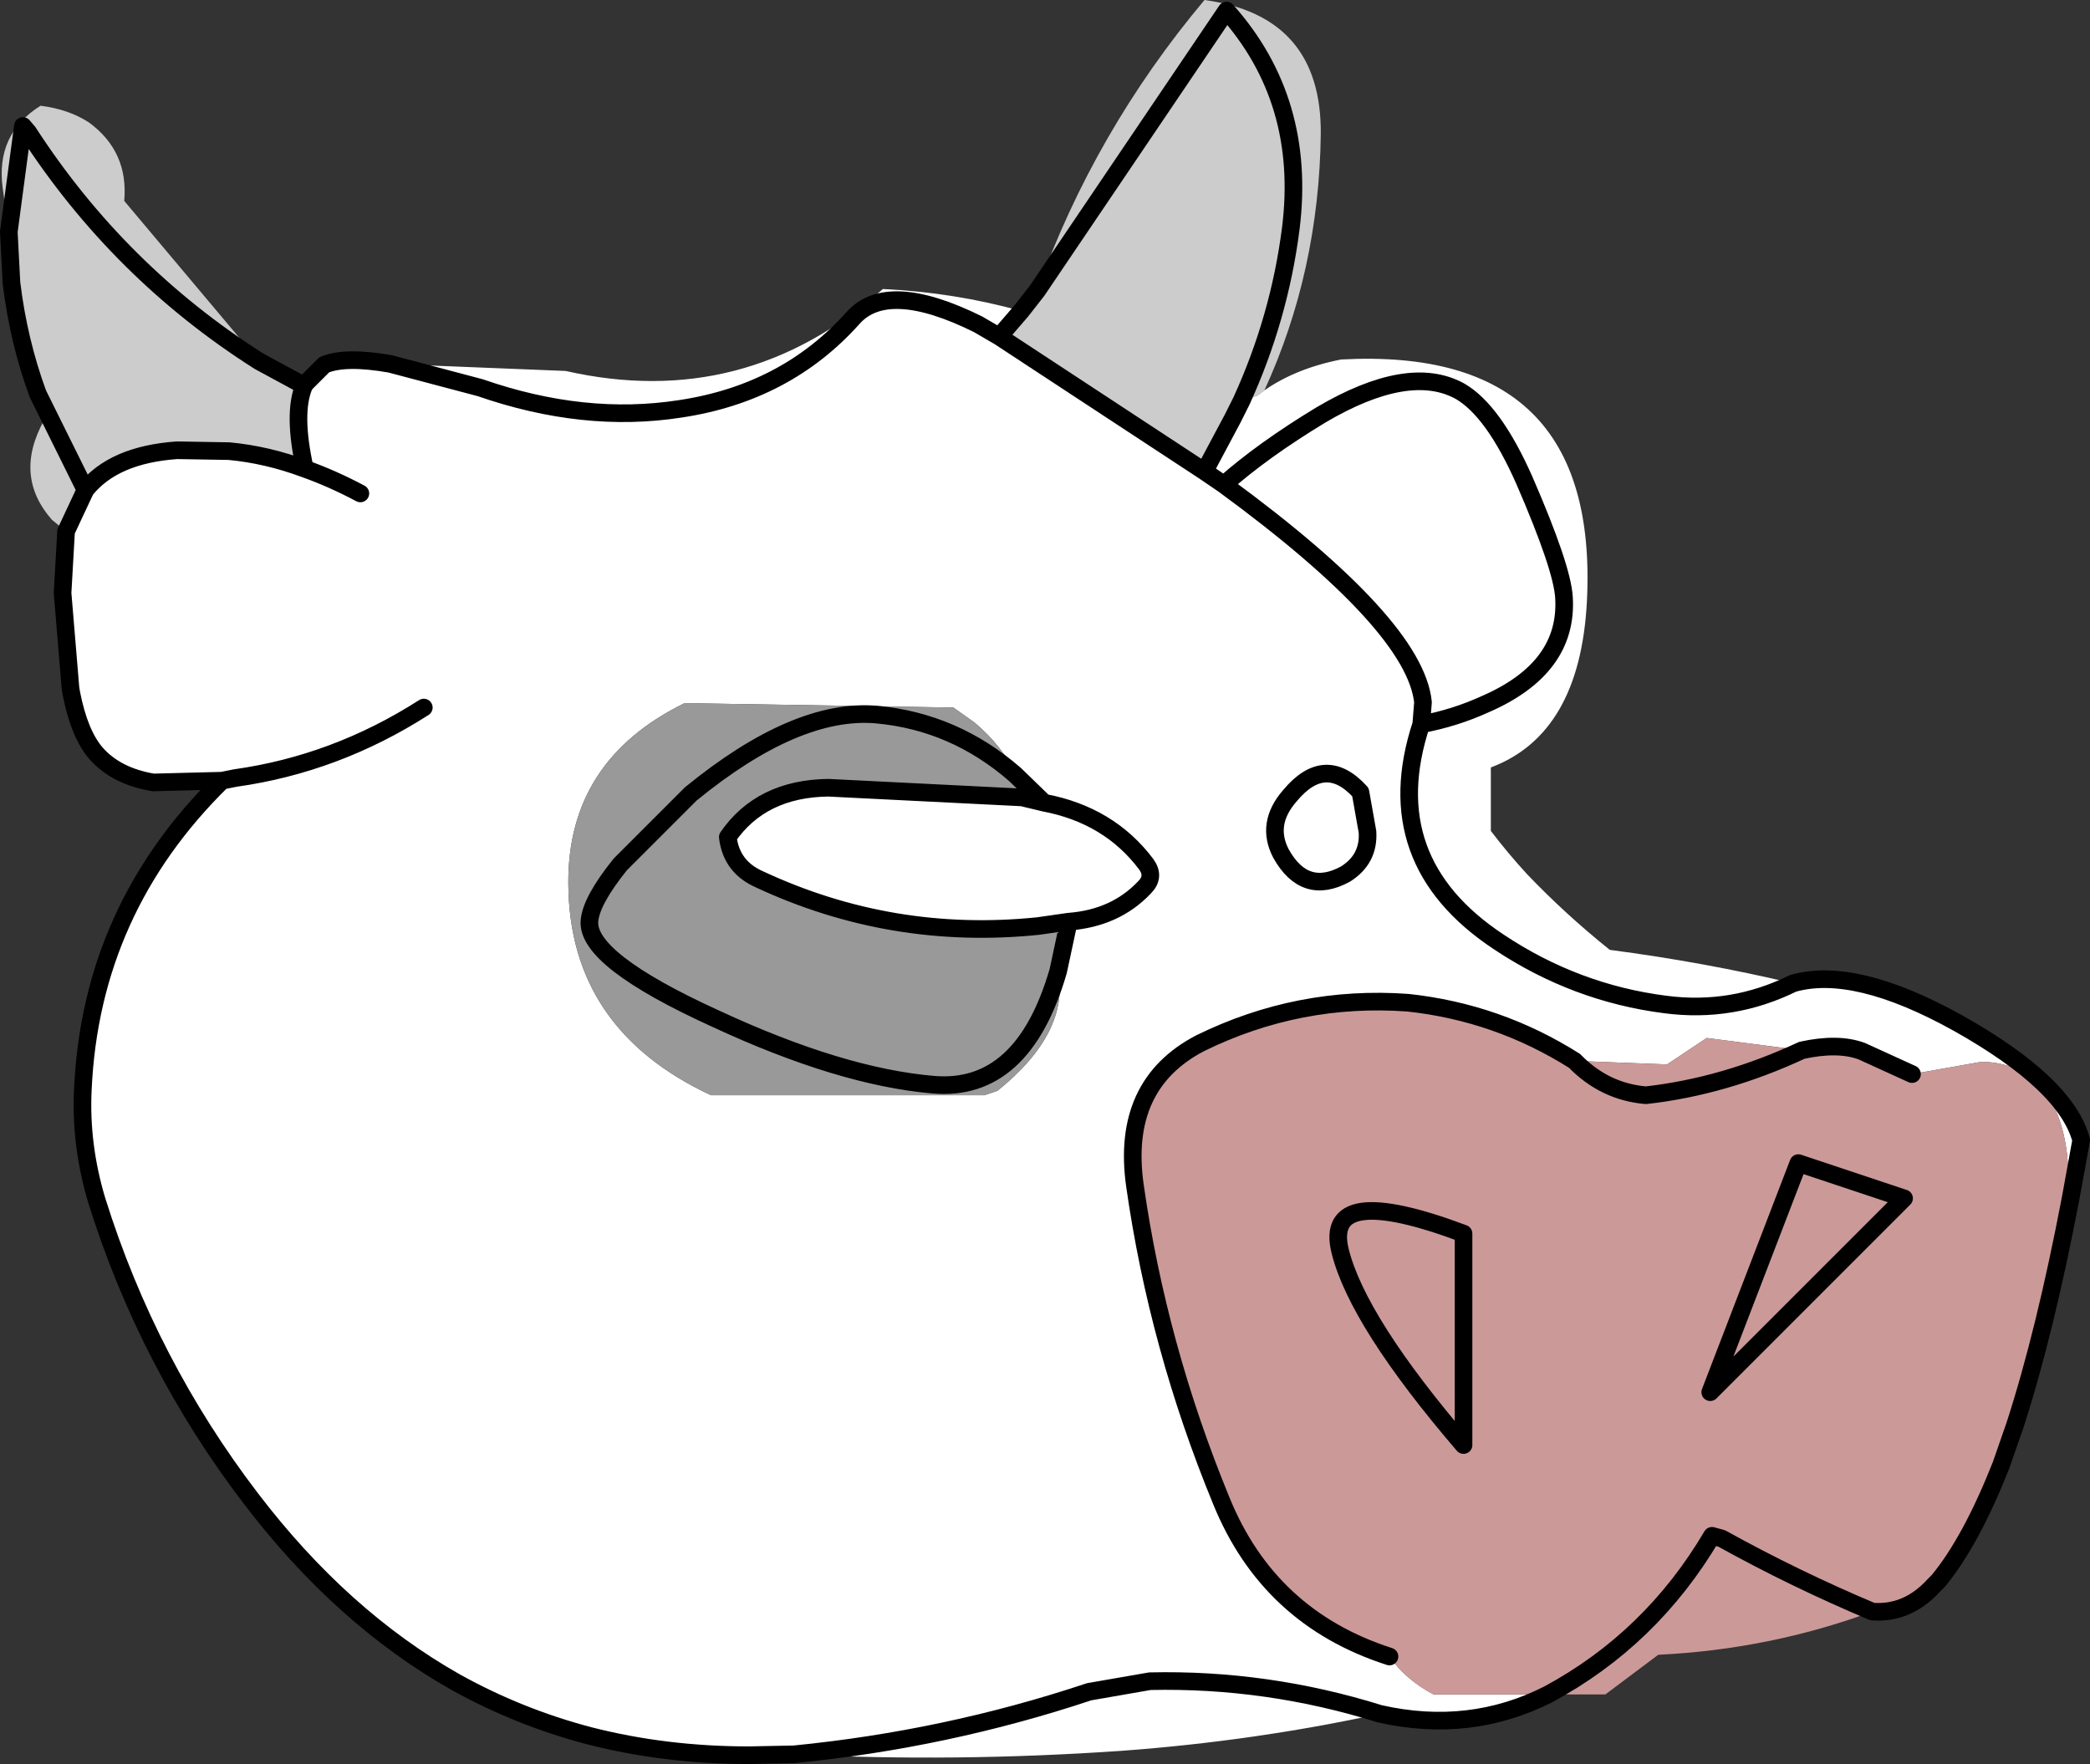
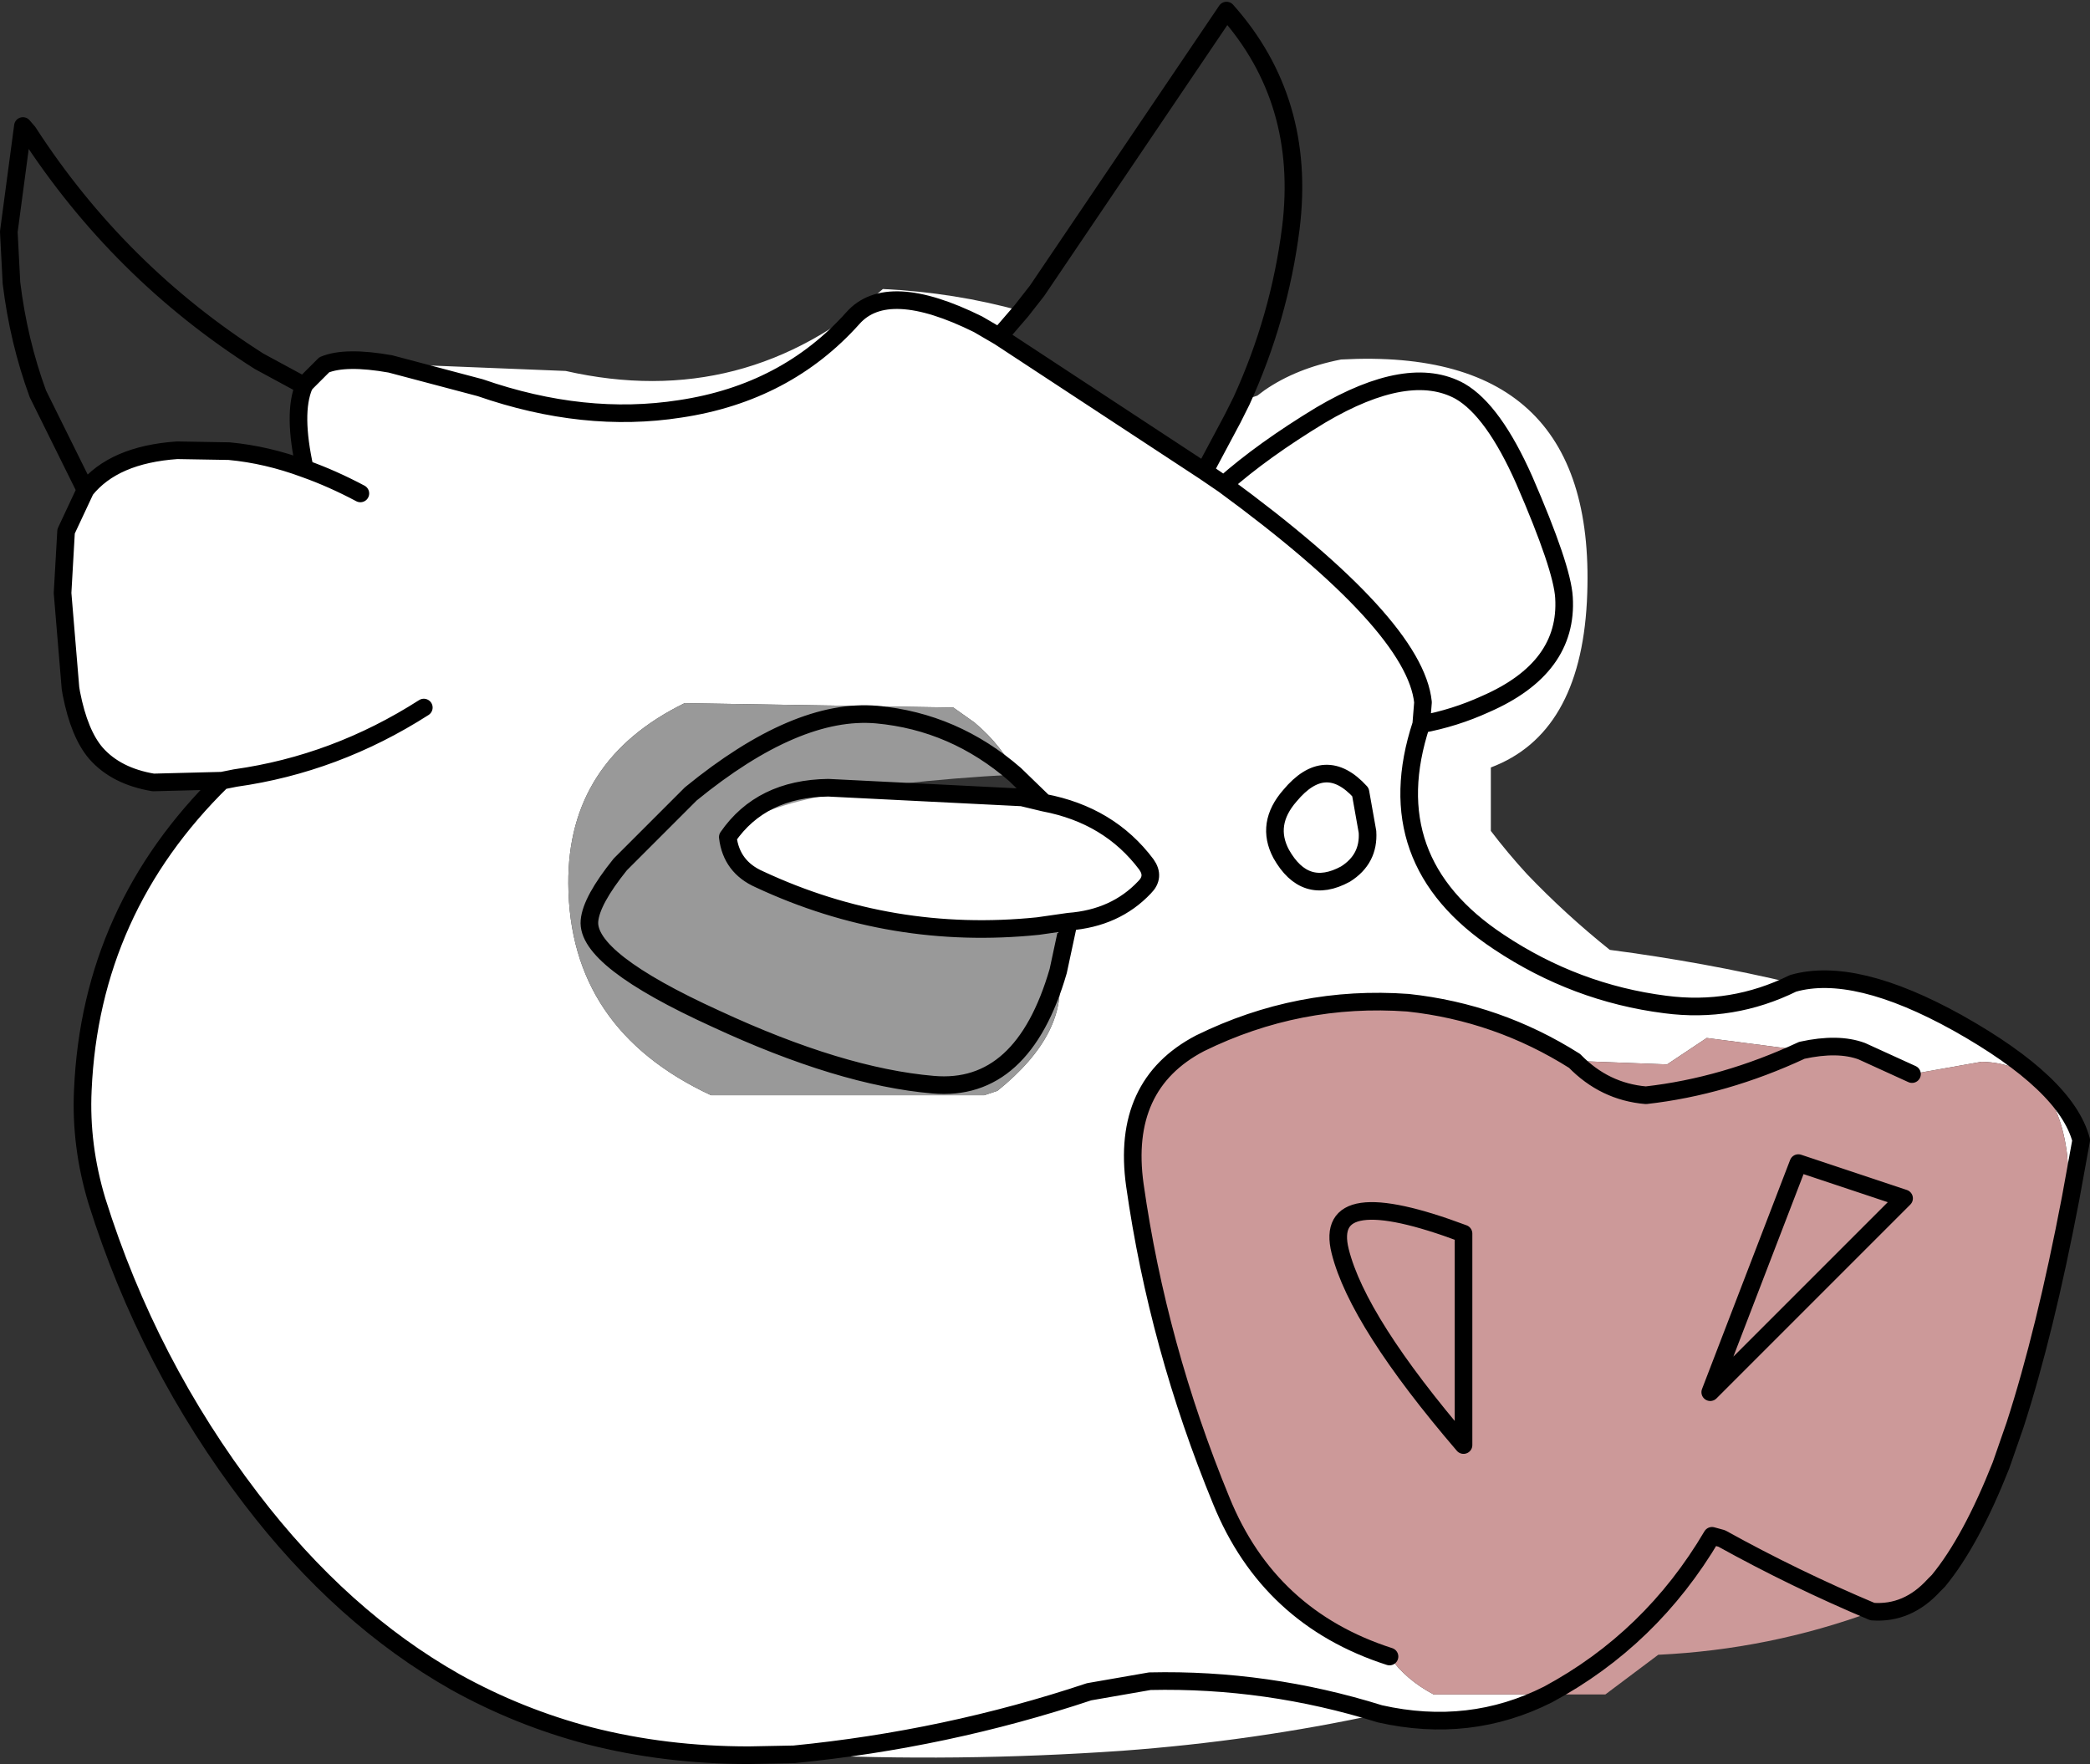
<svg xmlns="http://www.w3.org/2000/svg" height="100.1px" width="118.6px">
  <rect width="100%" height="100%" fill="#333333" stroke="none" />
  <g transform="matrix(1.0, 0.0, 0.0, 1.0, 59.1, 49.85)">
-     <path d="M-0.25 -33.35 Q3.0 -42.4 9.25 -49.85 15.9 -48.95 15.85 -42.25 15.75 -34.45 12.65 -27.7 L12.25 -27.4 11.35 -27.1 Q13.5 -31.8 14.15 -36.9 15.05 -44.15 10.5 -49.25 L-0.25 -33.35 10.5 -49.25 Q15.05 -44.15 14.15 -36.9 13.5 -31.8 11.35 -27.1 L10.85 -26.1 9.25 -23.1 -2.4 -30.75 -1.15 -32.2 -0.25 -33.35 M-55.35 -19.7 L-56.15 -20.35 Q-58.35 -22.85 -56.6 -26.0 L-56.95 -27.5 Q-58.05 -30.5 -58.45 -33.8 L-58.6 -36.7 -58.95 -39.2 Q-59.35 -42.25 -56.8 -43.85 -55.2 -43.65 -54.05 -42.9 -51.8 -41.25 -52.05 -38.45 L-44.4 -29.35 -42.0 -28.05 -41.85 -27.95 Q-42.5 -26.4 -41.8 -23.25 -43.95 -24.05 -46.1 -24.25 L-49.05 -24.3 Q-52.65 -24.05 -54.25 -22.05 L-55.35 -19.7 M-44.4 -29.35 Q-52.35 -34.4 -57.5 -42.35 L-57.8 -42.7 -58.6 -36.7 -57.8 -42.7 -57.5 -42.35 Q-52.35 -34.4 -44.4 -29.35 M-56.95 -27.5 L-54.25 -22.05 -56.95 -27.5" fill="#cccccc" fill-rule="evenodd" stroke="none" />
    <path d="M11.35 -27.1 L12.25 -27.4 12.65 -27.7 Q14.45 -28.95 17.0 -29.45 31.7 -30.25 30.95 -15.7 30.55 -8.2 25.5 -6.3 L25.5 -2.7 Q26.45 -1.45 27.55 -0.25 29.75 2.05 32.25 4.05 37.6 4.75 42.65 5.95 46.15 4.95 52.0 8.2 58.15 11.65 59.0 14.85 L58.4 18.15 58.2 15.65 Q57.55 10.5 53.35 10.4 L49.4 11.1 46.55 9.8 Q45.2 9.3 43.15 9.75 L37.75 9.05 35.5 10.55 30.25 10.35 Q25.9 7.6 20.8 7.05 14.6 6.6 9.0 9.35 4.5 11.7 5.3 17.4 6.6 26.55 10.2 35.3 12.9 41.95 19.75 44.15 20.65 45.45 22.25 46.3 L23.55 46.3 28.75 46.3 Q24.3 48.55 19.2 47.4 12.05 48.95 4.55 49.5 -4.8 50.15 -14.05 49.7 L-16.6 49.75 Q-21.35 49.75 -25.65 48.65 -29.65 47.6 -33.25 45.6 -39.85 41.05 -44.85 35.2 -50.7 27.55 -53.6 18.3 -54.55 15.15 -54.4 12.0 -53.95 1.75 -46.5 -5.55 L-50.4 -5.45 Q-52.5 -5.8 -53.65 -7.1 -54.6 -8.2 -55.05 -10.5 L-55.1 -10.8 -55.55 -16.2 -55.35 -19.7 -54.25 -22.05 Q-52.65 -24.05 -49.05 -24.3 L-46.1 -24.25 Q-43.95 -24.05 -41.8 -23.25 -42.5 -26.4 -41.85 -27.95 L-42.0 -28.05 -41.75 -28.1 -40.7 -29.15 Q-39.5 -29.65 -36.95 -29.2 L-27.0 -28.8 Q-16.85 -26.5 -9.0 -33.45 -4.9 -33.25 -1.15 -32.2 L-2.4 -30.75 -3.6 -31.45 Q-8.75 -34.0 -10.7 -31.8 -14.5 -27.55 -20.5 -26.65 -25.95 -25.8 -31.85 -27.85 L-36.95 -29.2 -31.85 -27.85 Q-25.95 -25.8 -20.5 -26.65 -14.5 -27.55 -10.7 -31.8 -8.75 -34.0 -3.6 -31.45 L-2.4 -30.75 9.25 -23.1 10.85 -26.1 11.35 -27.1 M1.55 2.45 Q4.2 2.25 5.85 0.5 6.45 -0.1 5.95 -0.8 3.85 -3.6 0.15 -4.3 3.85 -3.6 5.95 -0.8 6.45 -0.1 5.85 0.5 4.2 2.25 1.55 2.45 L-0.2 2.7 Q-8.5 3.55 -16.0 0.05 -17.6 -0.65 -17.8 -2.35 -15.9 -5.1 -12.1 -5.15 L-1.1 -4.6 0.15 -4.3 -1.5 -5.9 Q-2.15 -7.45 -3.8 -8.85 L-5.0 -9.7 -20.25 -9.95 Q-26.9 -6.7 -26.85 0.3 -26.8 8.55 -18.75 12.3 L-3.25 12.3 -2.5 12.05 Q1.6 8.75 0.95 5.25 L1.55 2.45 M13.6 -1.4 Q12.7 -3.1 14.1 -4.7 16.1 -7.1 18.1 -4.9 L18.5 -2.65 Q18.6 -1.1 17.25 -0.25 14.95 1.0 13.6 -1.4 14.95 1.0 17.25 -0.25 18.6 -1.1 18.5 -2.65 L18.1 -4.9 Q16.1 -7.1 14.1 -4.7 12.7 -3.1 13.6 -1.4 M42.65 5.95 Q39.2 7.65 35.4 7.15 30.3 6.5 25.95 3.6 19.0 -1.0 21.55 -8.75 23.45 -9.1 25.2 -9.9 29.9 -11.95 29.65 -15.95 29.55 -17.65 27.4 -22.6 25.65 -26.55 23.75 -27.65 20.85 -29.25 15.85 -26.3 12.55 -24.3 10.35 -22.35 L9.25 -23.1 10.35 -22.35 Q12.55 -24.3 15.85 -26.3 20.85 -29.25 23.75 -27.65 25.65 -26.55 27.4 -22.6 29.55 -17.65 29.65 -15.95 29.9 -11.95 25.2 -9.9 23.45 -9.1 21.55 -8.75 19.0 -1.0 25.95 3.6 30.3 6.5 35.4 7.15 39.2 7.65 42.65 5.95 M21.55 -8.75 L21.65 -10.0 Q21.2 -14.4 10.35 -22.35 21.2 -14.4 21.65 -10.0 L21.55 -8.75 M-14.05 49.7 Q-5.4 48.85 2.7 46.15 L6.15 45.55 Q12.8 45.4 19.2 47.4 12.8 45.4 6.15 45.55 L2.7 46.15 Q-5.4 48.85 -14.05 49.7 M-41.85 -27.95 L-41.75 -28.1 -41.85 -27.95 M-35.05 -9.7 Q-40.05 -6.5 -45.75 -5.7 L-46.5 -5.55 -45.75 -5.7 Q-40.05 -6.5 -35.05 -9.7 M-38.65 -21.85 Q-40.25 -22.7 -41.8 -23.25 -40.25 -22.7 -38.65 -21.85" fill="#ffffff" fill-rule="evenodd" stroke="none" />
-     <path d="M1.55 2.45 L0.95 5.25 Q1.6 8.75 -2.5 12.05 L-3.25 12.3 -18.75 12.3 Q-26.8 8.55 -26.85 0.3 -26.9 -6.7 -20.25 -9.95 L-5.0 -9.7 -3.8 -8.85 Q-2.15 -7.45 -1.5 -5.9 L0.15 -4.3 -1.1 -4.6 -12.1 -5.15 Q-15.9 -5.1 -17.8 -2.35 -17.6 -0.65 -16.0 0.05 -8.5 3.55 -0.2 2.7 L1.55 2.45 M0.95 5.25 Q-1.05 12.15 -6.15 11.7 -11.4 11.25 -18.5 7.95 -25.85 4.6 -25.65 2.4 -25.55 1.25 -23.9 -0.8 L-19.9 -4.8 Q-13.9 -9.7 -9.35 -9.3 -4.95 -8.9 -1.5 -5.9 -4.95 -8.9 -9.35 -9.3 -13.9 -9.7 -19.9 -4.8 L-23.9 -0.8 Q-25.55 1.25 -25.65 2.4 -25.85 4.6 -18.5 7.95 -11.4 11.25 -6.15 11.7 -1.05 12.15 0.95 5.25" fill="#999999" fill-rule="evenodd" stroke="none" />
+     <path d="M1.55 2.45 L0.95 5.25 Q1.6 8.75 -2.5 12.05 L-3.25 12.3 -18.75 12.3 Q-26.8 8.55 -26.85 0.3 -26.9 -6.7 -20.25 -9.95 L-5.0 -9.7 -3.8 -8.85 Q-2.15 -7.45 -1.5 -5.9 Q-15.9 -5.1 -17.8 -2.35 -17.6 -0.65 -16.0 0.05 -8.5 3.55 -0.2 2.7 L1.55 2.45 M0.95 5.25 Q-1.05 12.15 -6.15 11.7 -11.4 11.25 -18.5 7.95 -25.85 4.6 -25.65 2.4 -25.55 1.25 -23.9 -0.8 L-19.9 -4.8 Q-13.9 -9.7 -9.35 -9.3 -4.95 -8.9 -1.5 -5.9 -4.95 -8.9 -9.35 -9.3 -13.9 -9.7 -19.9 -4.8 L-23.9 -0.8 Q-25.55 1.25 -25.65 2.4 -25.85 4.6 -18.5 7.95 -11.4 11.25 -6.15 11.7 -1.05 12.15 0.95 5.25" fill="#999999" fill-rule="evenodd" stroke="none" />
    <path d="M58.4 18.15 Q56.95 25.75 55.25 31.0 L54.45 33.3 Q52.75 37.6 50.9 39.85 L50.65 40.1 Q49.15 41.75 47.15 41.6 41.3 43.75 35.0 44.05 L32.0 46.3 28.75 46.3 23.55 46.3 22.25 46.3 Q20.65 45.45 19.75 44.15 12.9 41.95 10.2 35.3 6.6 26.55 5.3 17.4 4.5 11.7 9.0 9.35 14.6 6.6 20.8 7.05 25.9 7.6 30.25 10.35 L35.5 10.55 37.75 9.05 43.15 9.75 Q38.75 11.8 34.3 12.3 31.95 12.1 30.25 10.35 31.95 12.1 34.3 12.3 38.75 11.8 43.15 9.75 45.2 9.3 46.55 9.8 L49.4 11.1 53.35 10.4 Q57.55 10.5 58.2 15.65 L58.4 18.15 M42.95 16.15 L48.95 18.15 37.95 29.15 42.95 16.15 37.95 29.15 48.95 18.15 42.95 16.15 M47.15 41.6 Q42.75 39.75 38.6 37.45 L38.05 37.3 Q34.6 43.15 28.75 46.3 34.6 43.15 38.05 37.3 L38.6 37.45 Q42.75 39.75 47.15 41.6 M23.95 32.15 L23.95 20.15 Q15.95 17.15 16.95 21.15 17.95 25.15 23.95 32.15 17.95 25.15 16.95 21.15 15.95 17.15 23.95 20.15 L23.95 32.15" fill="#cc9999" fill-rule="evenodd" stroke="none" />
    <path d="M-0.25 -33.35 L10.5 -49.25 Q15.05 -44.15 14.15 -36.9 13.5 -31.8 11.35 -27.1 L10.85 -26.1 9.25 -23.1 10.35 -22.35 Q12.55 -24.3 15.85 -26.3 20.85 -29.25 23.75 -27.65 25.65 -26.55 27.4 -22.6 29.55 -17.65 29.65 -15.95 29.9 -11.95 25.2 -9.9 23.45 -9.1 21.55 -8.75 19.0 -1.0 25.95 3.6 30.3 6.5 35.4 7.15 39.2 7.65 42.65 5.95 46.15 4.95 52.0 8.2 58.15 11.65 59.0 14.85 L58.4 18.15 Q56.95 25.75 55.25 31.0 L54.45 33.3 Q52.75 37.6 50.9 39.85 L50.65 40.1 Q49.15 41.75 47.15 41.6 42.75 39.75 38.6 37.45 L38.05 37.3 Q34.6 43.15 28.75 46.3 24.3 48.55 19.2 47.4 12.8 45.4 6.15 45.55 L2.7 46.15 Q-5.4 48.85 -14.05 49.7 L-16.6 49.75 Q-21.35 49.75 -25.65 48.65 -29.65 47.6 -33.25 45.6 -39.7 41.95 -44.85 35.2 -50.7 27.55 -53.6 18.3 -54.55 15.15 -54.4 12.0 -53.95 1.75 -46.5 -5.55 L-50.4 -5.45 Q-52.5 -5.8 -53.65 -7.1 -54.6 -8.2 -55.05 -10.5 L-55.1 -10.8 -55.55 -16.2 -55.35 -19.7 -54.25 -22.05 -56.95 -27.5 Q-58.05 -30.5 -58.45 -33.8 L-58.6 -36.7 -57.8 -42.7 -57.5 -42.35 Q-52.35 -34.4 -44.4 -29.35 L-42.0 -28.05 -41.85 -27.95 Q-42.5 -26.4 -41.8 -23.25 -40.25 -22.7 -38.65 -21.85 M-41.75 -28.1 L-40.7 -29.15 Q-39.5 -29.65 -36.95 -29.2 L-31.85 -27.85 Q-25.95 -25.8 -20.5 -26.65 -14.5 -27.55 -10.7 -31.8 -8.75 -34.0 -3.6 -31.45 L-2.4 -30.75 -1.15 -32.2 -0.25 -33.35 M13.6 -1.4 Q14.95 1.0 17.25 -0.25 18.6 -1.1 18.5 -2.65 L18.1 -4.9 Q16.1 -7.1 14.1 -4.7 12.7 -3.1 13.6 -1.4 M0.15 -4.3 Q3.85 -3.6 5.95 -0.8 6.45 -0.1 5.85 0.5 4.2 2.25 1.55 2.45 L0.95 5.25 Q-1.05 12.15 -6.15 11.7 -11.4 11.25 -18.5 7.95 -25.85 4.6 -25.65 2.4 -25.55 1.25 -23.9 -0.8 L-19.9 -4.8 Q-13.9 -9.7 -9.35 -9.3 -4.95 -8.9 -1.5 -5.9 L0.15 -4.3 -1.1 -4.6 -12.1 -5.15 Q-15.9 -5.1 -17.8 -2.35 -17.6 -0.65 -16.0 0.05 -8.5 3.55 -0.2 2.7 L1.55 2.45 M10.35 -22.35 Q21.2 -14.4 21.65 -10.0 L21.55 -8.75 M43.15 9.75 Q45.2 9.3 46.55 9.8 L49.4 11.1 M42.95 16.15 L37.95 29.15 48.95 18.15 42.95 16.15 M30.25 10.35 Q25.9 7.6 20.8 7.05 14.6 6.6 9.0 9.35 4.5 11.7 5.3 17.4 6.6 26.55 10.2 35.3 12.9 41.95 19.75 44.15 M30.25 10.35 Q31.95 12.1 34.3 12.3 38.75 11.8 43.15 9.75 M23.95 32.15 Q17.95 25.15 16.95 21.15 15.95 17.15 23.95 20.15 L23.95 32.15 M-54.25 -22.05 Q-52.65 -24.05 -49.05 -24.3 L-46.1 -24.25 Q-43.95 -24.05 -41.8 -23.25 M-41.75 -28.1 L-41.85 -27.95 M-46.5 -5.55 L-45.75 -5.7 Q-40.05 -6.5 -35.05 -9.7 M9.25 -23.1 L-2.4 -30.75" fill="none" stroke="#000000" stroke-linecap="round" stroke-linejoin="round" stroke-width="1.0" />
  </g>
</svg>